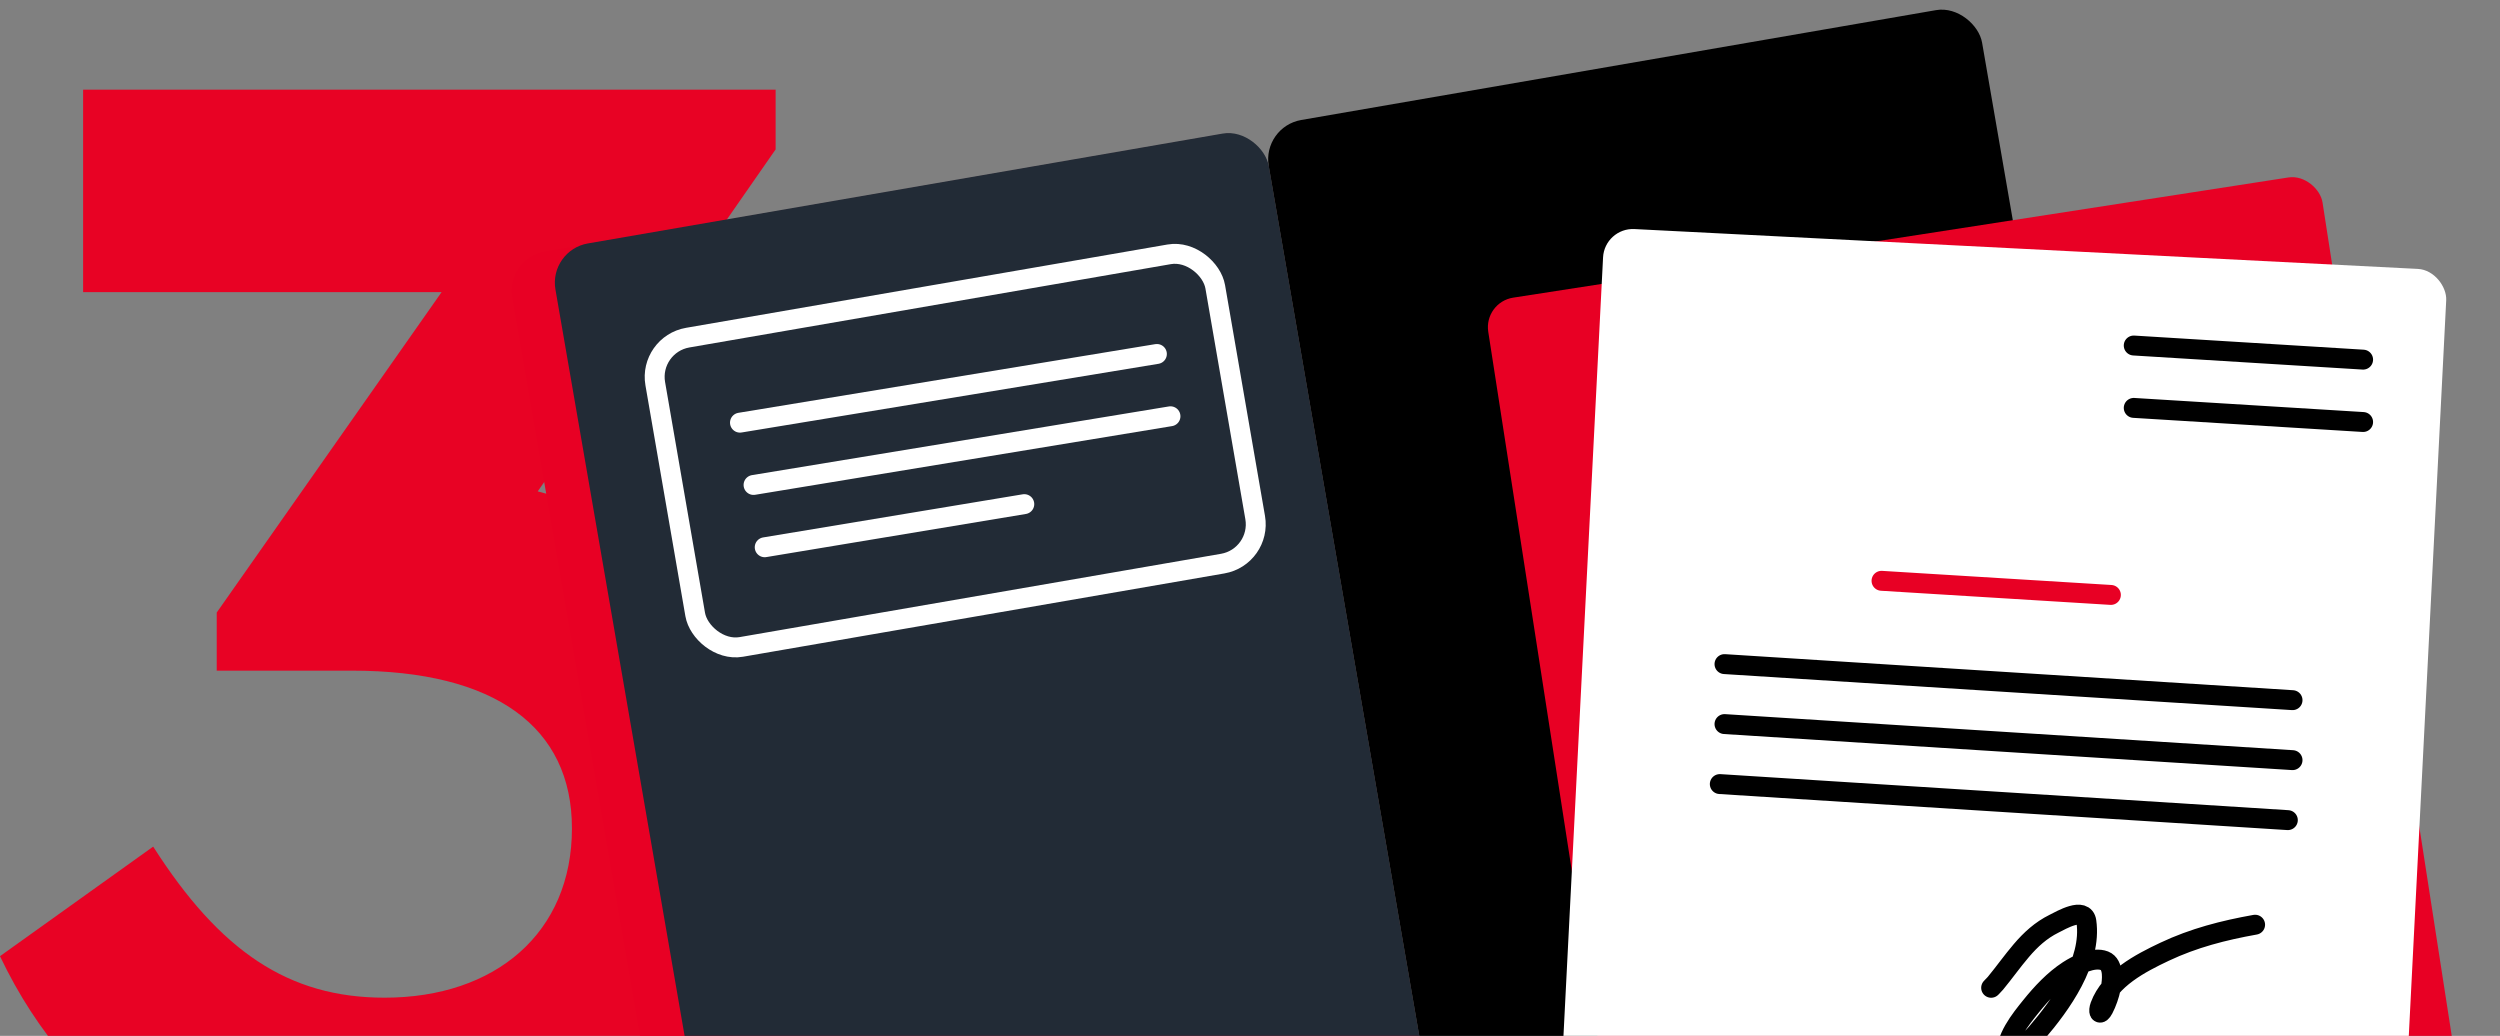
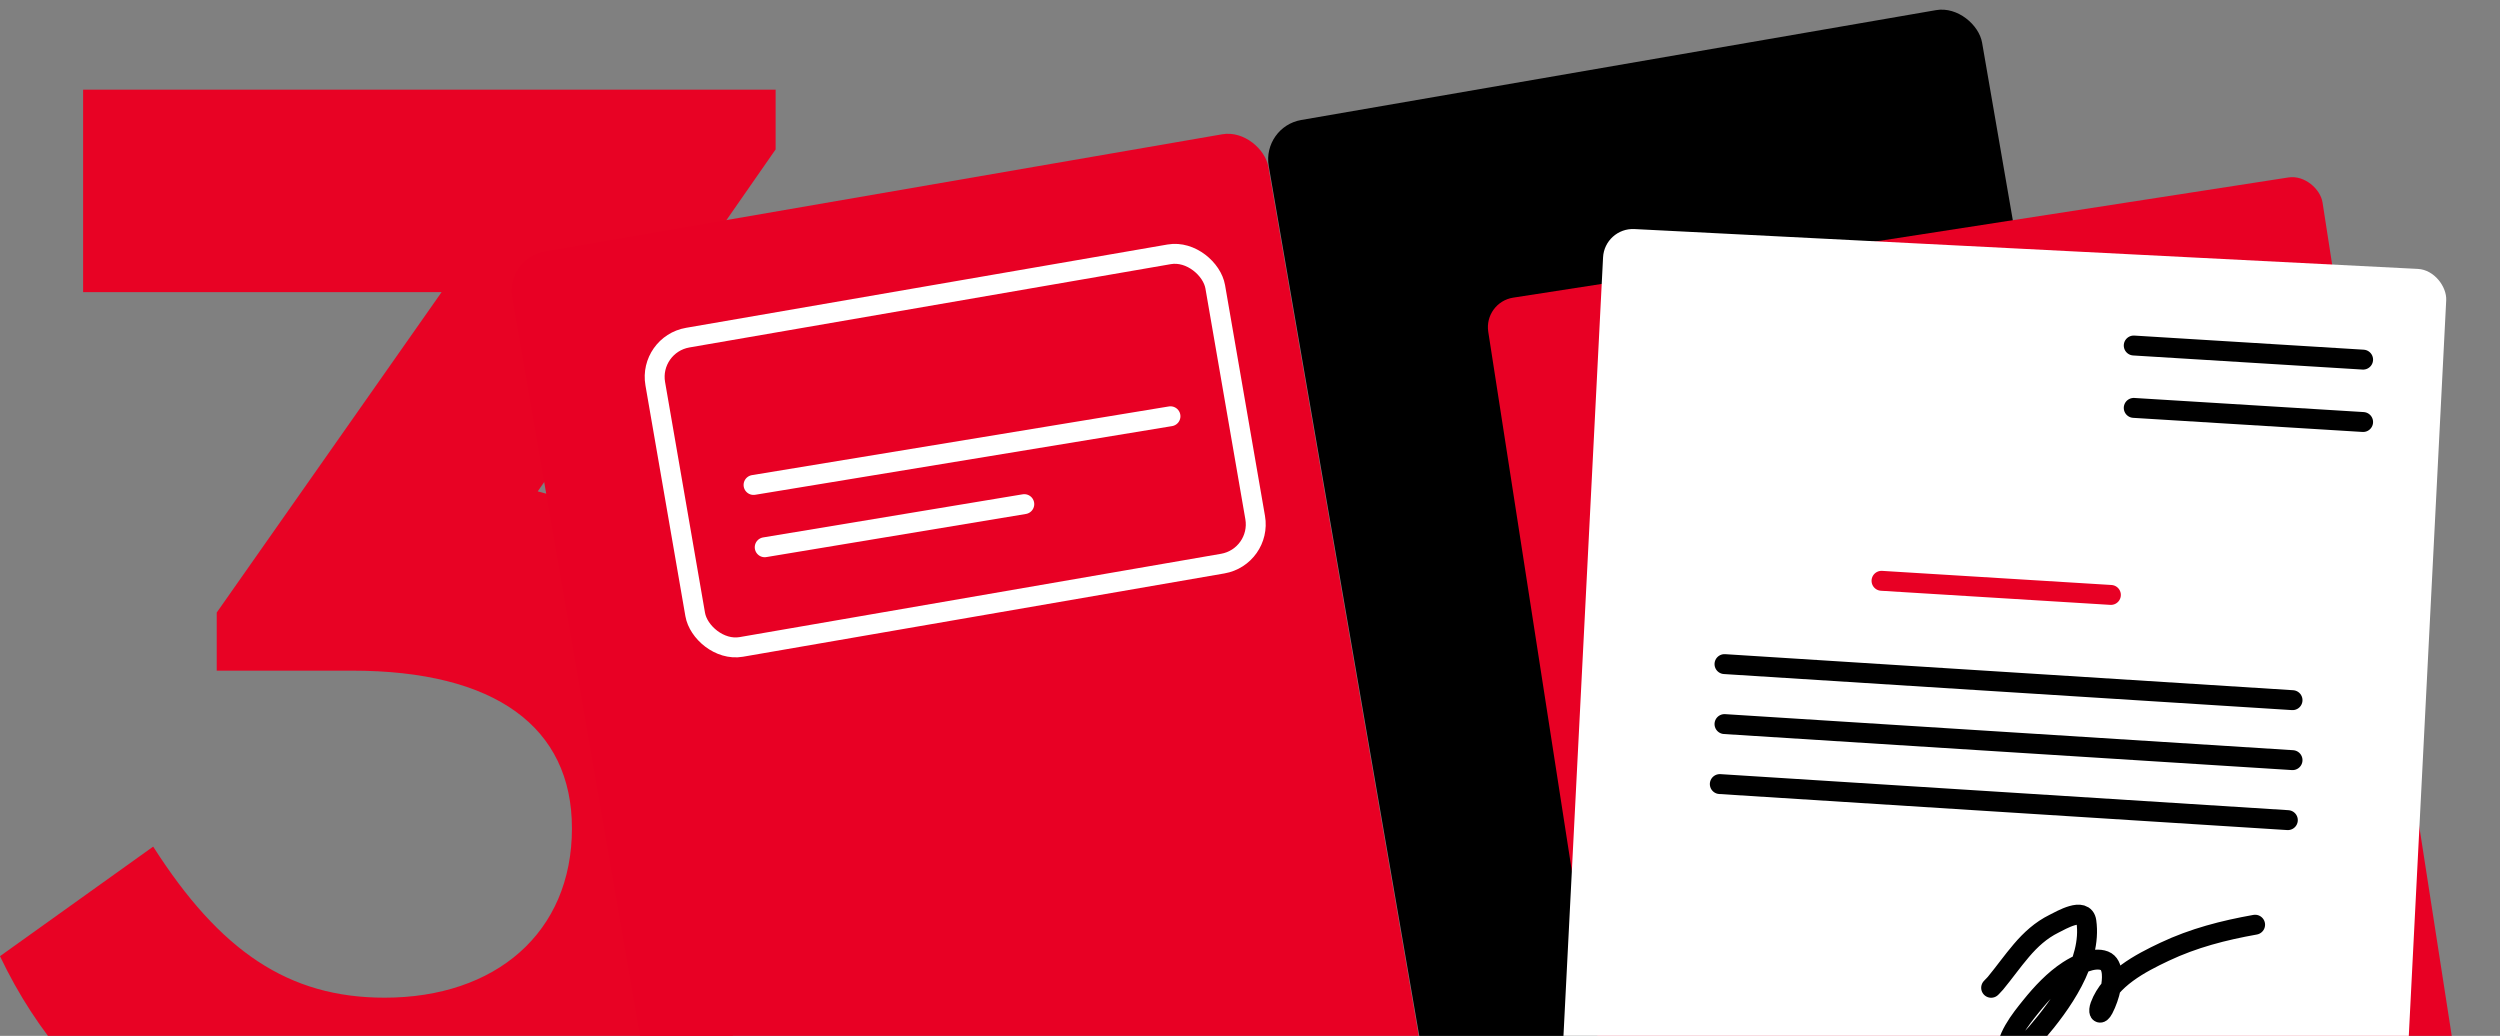
<svg xmlns="http://www.w3.org/2000/svg" width="251" height="104" viewBox="0 0 251 104" fill="none">
  <rect x="0" y="0" width="251" height="104" fill="#808080" stroke="none" />
  <path d="M80 83C80 104.833 62.004 121 39.264 121C21.759 121 7.362 111.5 0 96L15.378 85C22.086 95.5 28.957 100.167 38.609 100.167C49.734 100.167 57.423 93.667 57.423 83.167C57.423 73 49.734 67.333 35.337 67.333H21.759V61.5L44.335 29.333H8.344V9H77.873V15L53.988 49.333C61.186 51.167 67.403 55.167 72.474 61.167C77.546 67 80 74.167 80 83Z" fill="#E80224" />
  <rect x="50.75" y="25.935" width="77.036" height="104.125" rx="4" transform="rotate(-9.818 50.75 25.935)" fill="#E80024" />
-   <rect x="55.084" y="25.122" width="72.682" height="104.187" rx="4" transform="rotate(-9.818 55.084 25.122)" fill="#222B36" />
  <rect x="126.701" y="12.729" width="72.682" height="104.187" rx="4" transform="rotate(-9.818 126.701 12.729)" fill="black" />
  <rect x="65.106" y="34.581" width="57.057" height="31.514" rx="4" transform="rotate(-9.818 65.106 34.581)" stroke="white" stroke-width="2" />
  <path d="M75.656 48.69L117.516 41.794" stroke="white" stroke-width="2" stroke-linecap="round" />
-   <path d="M74.293 42.435L116.152 35.539" stroke="white" stroke-width="2" stroke-linecap="round" />
  <path d="M76.777 54.945L102.839 50.615" stroke="white" stroke-width="2" stroke-linecap="round" />
  <rect x="148.961" y="30.343" width="84.761" height="118.38" rx="3" transform="rotate(-8.813 148.961 30.343)" fill="#E80024" />
  <rect x="161.1" y="22.845" width="84.761" height="118.38" rx="3" transform="rotate(2.912 161.1 22.845)" fill="white" />
  <path d="M214.227 34.69L237.256 36.107" stroke="black" stroke-width="2" stroke-linecap="round" />
  <path d="M214.227 40.953L237.256 42.37" stroke="black" stroke-width="2" stroke-linecap="round" />
  <path d="M188.904 58.313L211.934 59.731" stroke="#E80024" stroke-width="2" stroke-linecap="round" />
  <path d="M173.139 66.676L230.17 70.296" stroke="black" stroke-width="2" stroke-linecap="round" />
  <path d="M173.139 72.698L230.17 76.318" stroke="black" stroke-width="2" stroke-linecap="round" />
  <path d="M172.668 78.721L229.699 82.341" stroke="black" stroke-width="2" stroke-linecap="round" />
  <path d="M200.092 98.983C199.615 99.483 200.211 98.877 200.343 98.718C201.233 97.64 202.039 96.495 202.947 95.432C203.892 94.325 204.904 93.398 206.22 92.744C206.943 92.384 209.26 91.017 209.472 92.514C210.041 96.549 206.937 100.859 204.465 103.732C204.342 103.875 201.602 106.937 201.485 106.148C201.218 104.348 202.884 102.314 203.901 101.051C204.979 99.712 206.212 98.389 207.661 97.444C208.53 96.878 210.188 96.031 211.289 96.462C212.261 96.843 212.058 98.476 211.916 99.22C211.797 99.842 211.498 100.707 211.192 101.281C210.783 102.045 210.648 101.552 210.857 100.981C211.849 98.282 214.903 96.699 217.319 95.557C220.244 94.174 223.256 93.405 226.413 92.841" stroke="black" stroke-width="2" stroke-linecap="round" />
</svg>